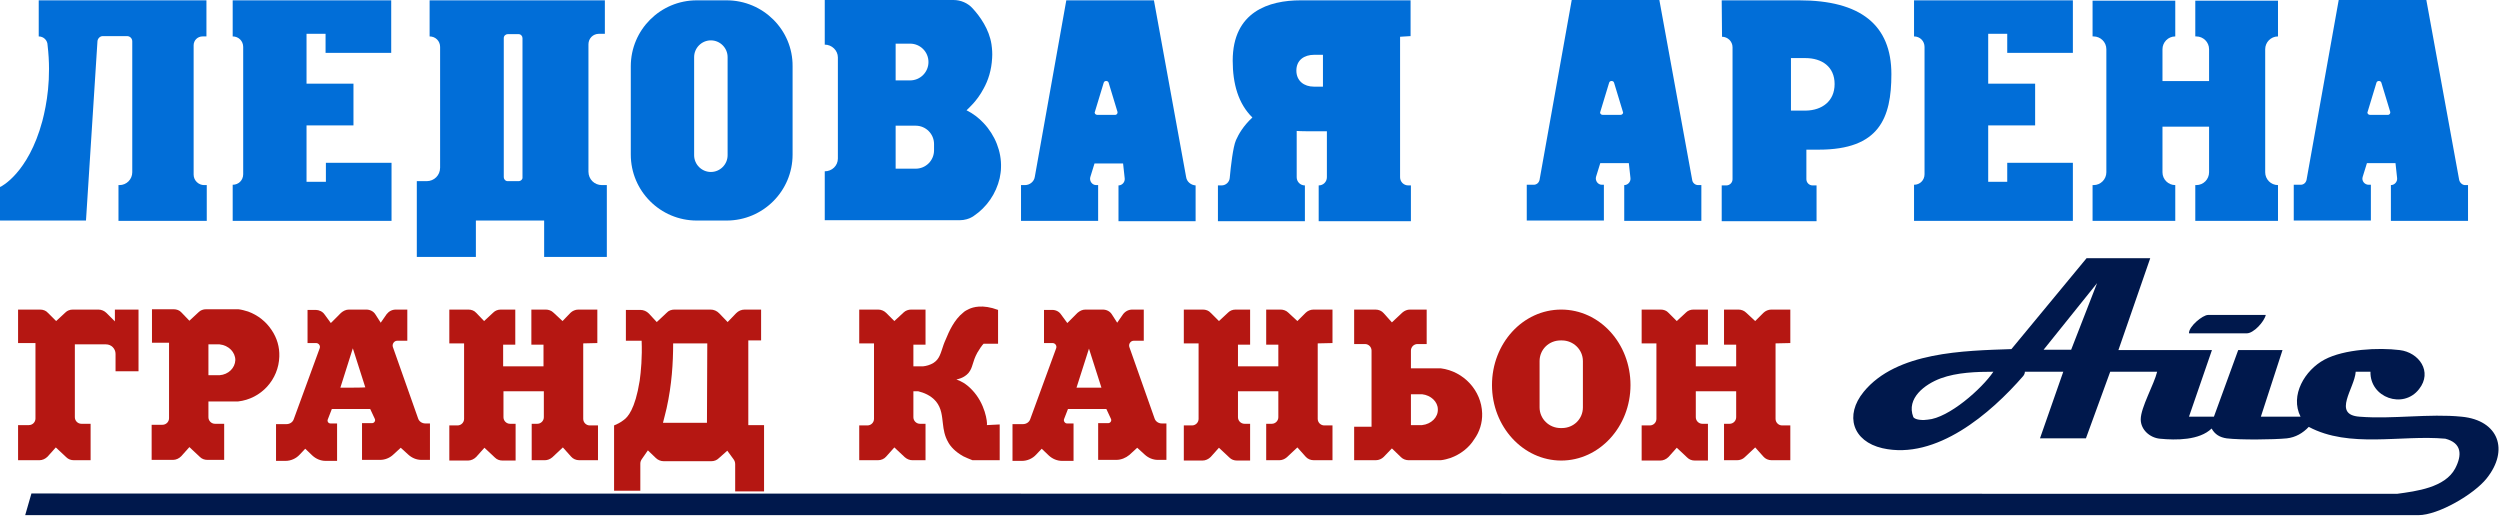
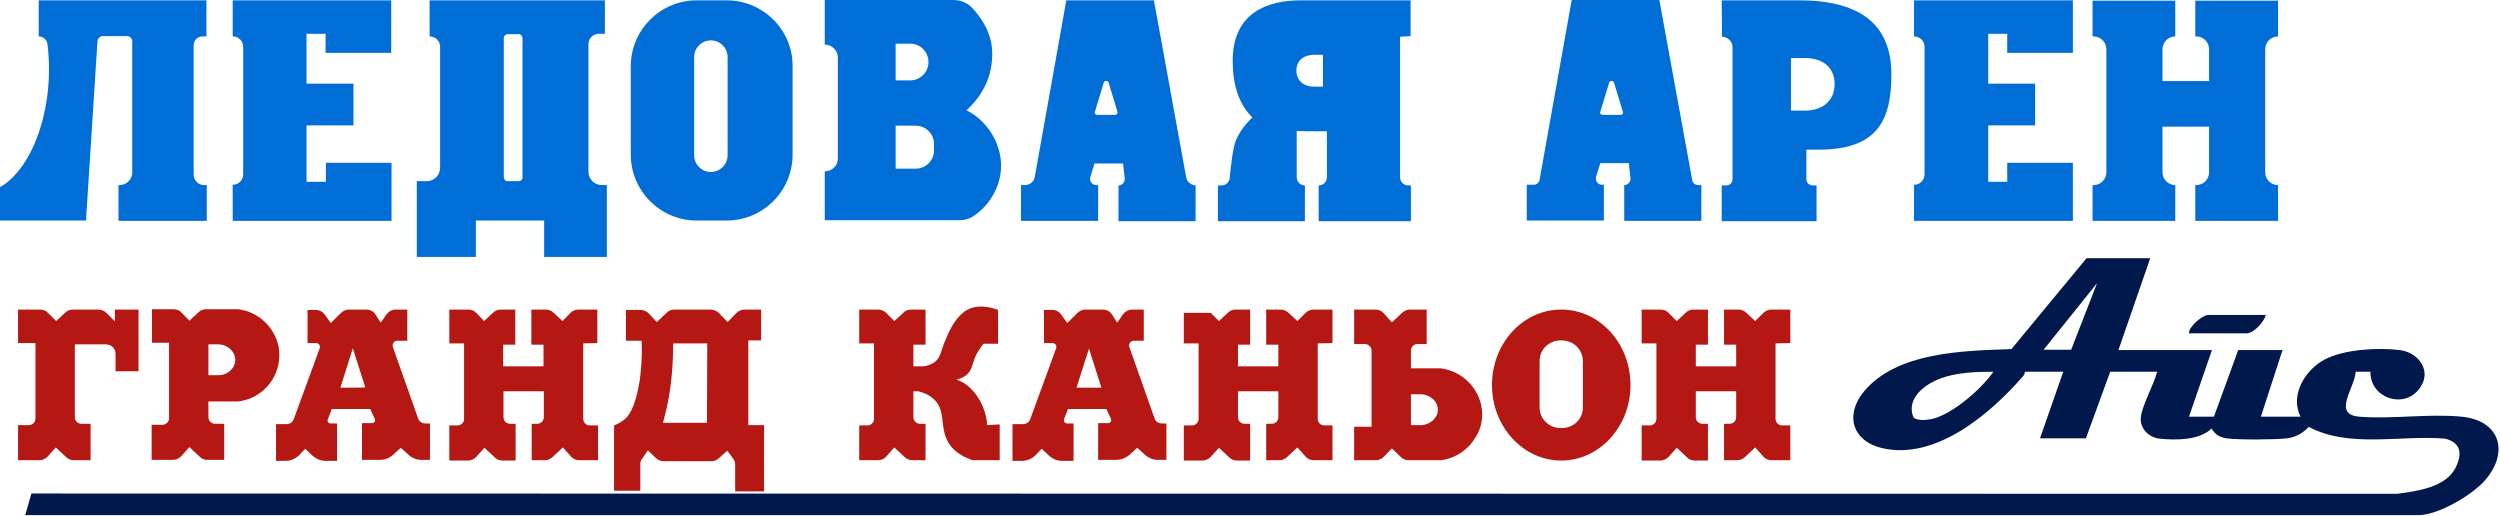
<svg xmlns="http://www.w3.org/2000/svg" width="397" height="82" viewBox="0 0 397 82" fill="none">
  <path d="M6.15 0.052V5.785C6.932 5.785 7.557 6.41 7.557 7.192C8.182 12.456 7.401 16.625 6.723 19.231C4.482 27.569 0.104 29.654 0.104 29.654C0.104 29.654 0.104 29.654 0.052 29.654L0 29.706V34.97C0 35.022 -2.98994e-07 35.022 0.052 35.022H13.655L15.479 6.514C15.531 6.098 15.896 5.733 16.313 5.733H20.169C20.638 5.733 21.003 6.098 21.003 6.567V27.361C21.003 28.455 20.117 29.393 18.971 29.393H18.814V35.074H32.834V29.393H32.417C31.531 29.393 30.749 28.664 30.749 27.726V7.192C30.749 6.41 31.375 5.785 32.156 5.785H32.782V0.052C23.974 0.052 15.062 0.052 6.15 0.052Z" fill="#016ED8" />
  <path d="M361.746 29.393V35.074H348.612V29.393H348.769C349.915 29.393 350.801 28.455 350.801 27.361V20.117H343.401V27.361C343.401 28.507 344.339 29.393 345.433 29.393V35.074H332.3V29.393H332.456C333.603 29.393 334.489 28.455 334.489 27.361V7.817C334.489 6.671 333.55 5.785 332.456 5.785H332.3V0.104H345.433V5.785C344.287 5.785 343.401 6.723 343.401 7.817V12.873H350.801V7.817C350.801 6.671 349.863 5.785 348.769 5.785H348.612V0.104H361.746V5.785C360.599 5.785 359.713 6.723 359.713 7.817V27.361C359.713 28.455 360.599 29.393 361.746 29.393Z" fill="#016ED8" />
  <path d="M36.951 0.052V5.785C37.889 5.785 38.619 6.514 38.619 7.453V27.673C38.619 28.611 37.889 29.341 36.951 29.341V35.074H62.176V25.849H51.752V28.872H48.678V19.908H56.13V13.29H48.678V5.368H51.7V8.391H62.124V0.052H36.951Z" fill="#016ED8" />
  <path d="M68.222 0.052V5.785C69.16 5.785 69.889 6.514 69.889 7.453V26.631C69.889 27.83 68.951 28.768 67.752 28.768H66.189V40.806H75.57V35.022H86.41V40.806H96.365V29.393H95.583C94.384 29.393 93.446 28.455 93.446 27.256V7.036C93.446 6.098 94.176 5.368 95.114 5.368H96.052V0.052H68.222ZM82.345 28.768H80.625C80.261 28.768 80 28.455 80 28.142V6.045C80 5.681 80.313 5.42 80.625 5.42H82.345C82.71 5.42 82.971 5.733 82.971 6.045V28.142C83.023 28.455 82.71 28.768 82.345 28.768Z" fill="#016ED8" />
  <path d="M115.388 0.052H110.645C104.86 0.052 100.169 4.743 100.169 10.527V24.546C100.169 30.331 104.86 35.022 110.645 35.022H115.388C121.173 35.022 125.863 30.331 125.863 24.546V10.527C125.915 4.743 121.173 0.052 115.388 0.052ZM115.544 24.651C115.544 26.11 114.345 27.309 112.886 27.309C111.427 27.309 110.228 26.11 110.228 24.651V9.068C110.228 7.609 111.427 6.41 112.886 6.41C114.345 6.41 115.544 7.609 115.544 9.068V24.651Z" fill="#016ED8" />
  <path d="M156.195 19.543C155.414 18.709 154.528 18.032 153.485 17.511C153.798 17.198 155.153 16.052 156.195 14.071C156.925 12.768 157.446 11.153 157.551 9.224C157.603 8.495 157.551 7.765 157.446 7.036C157.081 4.638 155.622 2.606 154.476 1.355C153.694 0.469 152.547 0 151.401 0H130.971V7.088C132.117 7.088 133.055 8.026 133.055 9.12V25.172C133.055 26.318 132.117 27.204 130.971 27.204V34.97H152.391C153.173 34.97 153.954 34.761 154.632 34.292C156.717 32.885 158.176 30.748 158.749 28.299C158.853 27.726 158.958 27.204 158.958 26.631C159.062 24.077 158.02 21.472 156.195 19.543ZM142.228 6.931H144.521C146.137 6.931 147.44 8.234 147.44 9.85C147.44 11.465 146.137 12.768 144.521 12.768H142.228V6.931ZM148.326 23.869C148.326 25.485 147.023 26.787 145.407 26.787H142.228V19.96H145.407C147.023 19.96 148.326 21.263 148.326 22.879V23.869Z" fill="#016ED8" />
  <path d="M268.717 28.559L263.505 0H249.59L244.482 28.559C244.378 29.028 244.013 29.341 243.544 29.341H242.449V35.022H254.697V29.341H254.384C253.759 29.341 253.29 28.716 253.446 28.09L254.124 25.901H258.658L258.919 28.299C258.971 28.872 258.502 29.393 257.928 29.393V35.074H270.176V29.393H269.655C269.186 29.393 268.769 29.028 268.717 28.559ZM257.355 18.241H254.489C254.228 18.241 254.02 17.98 254.124 17.771L255.531 13.133C255.635 12.768 256.208 12.768 256.313 13.133L257.72 17.771C257.824 17.98 257.616 18.241 257.355 18.241Z" fill="#016ED8" />
  <path d="M188.352 28.09L183.244 0.052H169.329L164.326 28.09C164.221 28.82 163.544 29.393 162.762 29.393H162.137V35.074H174.384V29.393H174.072C173.446 29.393 172.977 28.768 173.133 28.142L173.811 25.954H178.345L178.606 28.351C178.658 28.924 178.189 29.445 177.616 29.445V35.126H189.863V29.445C189.133 29.393 188.456 28.872 188.352 28.09ZM177.094 18.241H174.228C173.967 18.241 173.759 17.98 173.863 17.771L175.27 13.133C175.374 12.768 175.948 12.768 176.052 13.133L177.459 17.771C177.511 17.98 177.355 18.241 177.094 18.241Z" fill="#016ED8" />
  <path d="M273.407 0.052H285.707C295.453 0.052 300.352 3.961 300.352 11.778C300.352 18.762 298.424 23.765 288.834 23.765H286.853V28.455C286.853 28.976 287.27 29.445 287.844 29.445H288.469V35.126H273.407V29.445H274.137C274.658 29.445 275.127 29.028 275.127 28.455V7.505C275.127 6.567 274.345 5.837 273.459 5.837L273.407 0.052ZM291.336 13.342C291.336 10.579 289.303 9.224 286.697 9.224H284.404V17.563H286.801C289.303 17.511 291.336 16.104 291.336 13.342Z" fill="#016ED8" />
  <path d="M224 5.733V0.052H206.541C201.538 0.052 195.753 1.824 195.753 9.641C195.753 13.29 196.638 16.468 198.88 18.657C197.42 20.012 196.691 21.315 196.274 22.253C195.805 23.296 195.44 26.475 195.283 28.247C195.231 28.924 194.658 29.445 193.981 29.445H193.407V35.126H207.218V29.445C206.489 29.445 205.915 28.872 205.915 28.142V20.794C206.489 20.846 208 20.846 208.573 20.846H210.71V28.142C210.71 28.872 210.137 29.445 209.407 29.445V35.126H224.052V29.445H223.635C222.906 29.445 222.332 28.872 222.332 28.142V5.837L224 5.733ZM210.085 13.758H208.625C207.114 13.758 205.863 12.873 205.863 11.205C205.863 9.537 207.114 8.703 208.678 8.703H210.085V13.758Z" fill="#016ED8" />
  <path d="M303.948 0.052V5.785C304.886 5.785 305.616 6.514 305.616 7.453V27.673C305.616 28.611 304.886 29.341 303.948 29.341V35.074H329.173V25.849H318.749V28.872H315.726V19.908H323.179V13.29H315.726V5.368H318.749V8.391H329.173V0.052H303.948Z" fill="#016ED8" />
-   <path d="M390.515 28.559L385.303 0H371.388L366.28 28.559C366.176 29.028 365.811 29.341 365.342 29.341H364.248V35.022H376.495V29.341H376.13C375.505 29.341 374.984 28.716 375.192 28.09L375.87 25.901H380.404L380.664 28.299C380.717 28.872 380.248 29.393 379.674 29.393V35.074H391.922V29.393H391.453C391.036 29.393 390.619 29.028 390.515 28.559ZM379.205 18.241H376.339C376.078 18.241 375.87 17.98 375.974 17.771L377.381 13.133C377.485 12.768 378.059 12.768 378.163 13.133L379.57 17.771C379.622 17.98 379.466 18.241 379.205 18.241Z" fill="#016ED8" />
  <path d="M341.459 41L336.404 55.592H351.257L347.609 66.172H351.57L355.427 55.592H362.463L359.023 66.172H365.329C363.609 62.784 366.007 58.771 369.134 57.104C372.261 55.436 377.733 55.175 381.068 55.592C384.143 55.957 386.332 59.032 384.143 61.794C381.642 65.025 376.326 63.149 376.43 59.032H374.085C373.928 61.638 370.28 65.859 374.71 66.172C379.922 66.589 385.759 65.651 390.919 66.172C396.808 66.745 398.476 71.488 394.879 75.97C392.899 78.471 387.218 81.806 384.039 81.806H4L4.99 78.367L380.651 78.419C383.726 78.002 388.261 77.429 389.876 74.406C391.023 72.217 390.919 70.341 388.313 69.664C381.225 69.038 373.094 71.227 366.632 67.787C365.694 68.778 364.547 69.455 363.14 69.612C361.003 69.82 355.687 69.872 353.603 69.612C352.508 69.455 351.726 68.986 351.205 68.048C349.277 69.924 345.577 69.924 342.971 69.664C341.407 69.507 339.948 68.256 339.948 66.589C339.948 64.713 342.085 61.012 342.554 59.032H335.101L331.244 69.612H323.948L327.648 59.032H321.55C321.55 59.293 321.446 59.501 321.29 59.709C316.13 65.651 307.479 73.103 298.932 71.175C294.189 70.081 292.886 65.963 295.961 62.211C301.173 55.853 311.909 55.697 319.414 55.436L331.349 41H341.459ZM324.521 55.54H328.899L333.016 44.961L324.521 55.54ZM316.547 59.032C313.837 59.032 310.762 59.136 308.208 60.074C305.655 61.012 302.684 63.253 303.831 66.224C304.143 66.745 305.55 66.745 306.124 66.641C309.459 66.38 314.723 61.742 316.547 59.032C316.547 58.98 316.547 58.98 316.547 59.032Z" fill="#00184C" />
  <path d="M359.805 50.016C359.544 51.11 357.876 52.934 356.782 52.934H347.609C347.557 51.84 349.798 50.016 350.632 50.016H359.805Z" fill="#00184C" />
  <path d="M2.87 49.161V54.477H5.632V66.464C5.632 67.037 5.163 67.506 4.59 67.506H2.87V73.082H6.257C6.726 73.082 7.195 72.874 7.56 72.509L8.863 71.05L10.531 72.613C10.844 72.926 11.261 73.082 11.73 73.082H14.388V67.297H12.928C12.355 67.297 11.886 66.829 11.886 66.255V54.685H16.837C17.671 54.685 18.349 55.363 18.349 56.197V58.959H21.997V49.161H18.244V51.037L16.889 49.682C16.576 49.37 16.108 49.161 15.638 49.161H11.573C11.104 49.161 10.687 49.318 10.375 49.63L8.915 50.985L7.612 49.682C7.3 49.318 6.831 49.161 6.362 49.161H2.87Z" fill="#B51712" />
  <path d="M43.156 52.445C42.27 51.09 40.967 50.047 39.404 49.474C38.883 49.318 38.362 49.161 37.84 49.109H32.733C32.264 49.109 31.847 49.266 31.534 49.578L30.075 50.933L28.824 49.63C28.511 49.266 28.042 49.109 27.573 49.109H24.134V54.425H26.844V66.412C26.844 66.985 26.375 67.454 25.801 67.454H24.081V73.03H27.469C27.938 73.03 28.407 72.822 28.772 72.457L30.075 70.998L31.743 72.561C32.055 72.874 32.472 73.03 32.941 73.03H35.599V67.297H34.14C33.567 67.297 33.098 66.829 33.098 66.255V63.754H37.788C41.489 63.337 44.251 60.262 44.355 56.614C44.407 55.102 43.99 53.695 43.156 52.445ZM34.87 59.584H33.098V54.685H34.87C36.329 54.842 37.371 55.936 37.371 57.187C37.319 58.438 36.277 59.48 34.87 59.584Z" fill="#B51712" />
  <path d="M235.365 65.63C235.261 62.034 232.446 58.959 228.798 58.49H224.055V55.676C224.055 55.102 224.524 54.633 225.098 54.633H226.557V49.161H223.899C223.482 49.161 223.065 49.318 222.7 49.63L221.033 51.194L219.73 49.735C219.417 49.37 218.948 49.161 218.427 49.161H215.039V54.633H216.759C217.332 54.633 217.801 55.102 217.801 55.676V67.766H215.039V73.082H218.479C218.948 73.082 219.417 72.874 219.73 72.561L221.033 71.206L222.492 72.613C222.805 72.926 223.274 73.082 223.691 73.082H228.798C229.319 73.03 229.892 72.874 230.362 72.718C231.925 72.144 233.28 71.102 234.114 69.747C234.948 68.6 235.417 67.141 235.365 65.63ZM228.329 65.004C228.381 66.255 227.287 67.35 225.827 67.506H224.055V62.607H225.827C227.234 62.764 228.329 63.806 228.329 65.004Z" fill="#B51712" />
  <path d="M94.857 54.477V49.161H91.834C91.365 49.161 90.896 49.37 90.583 49.682L89.332 50.985L87.873 49.63C87.56 49.318 87.091 49.161 86.674 49.161H84.381V54.738H86.309V58.177H79.899V54.738H81.827V49.161H79.534C79.065 49.161 78.648 49.318 78.335 49.63L76.876 50.985L75.625 49.682C75.313 49.318 74.844 49.161 74.374 49.161H71.352V54.529H73.697V66.516C73.697 67.089 73.228 67.558 72.655 67.558H71.352V73.135H74.322C74.791 73.135 75.26 72.926 75.625 72.561L76.928 71.102L78.596 72.665C78.909 72.978 79.326 73.135 79.795 73.135H81.879V67.297H80.993C80.42 67.297 79.951 66.829 79.951 66.255V62.138H86.362V66.255C86.362 66.829 85.892 67.297 85.319 67.297H84.433V73.082H86.518C86.935 73.082 87.352 72.926 87.717 72.613L89.384 71.05L90.687 72.509C91 72.874 91.469 73.082 91.99 73.082H94.961V67.558H93.658C93.085 67.558 92.616 67.089 92.616 66.516V54.529L94.857 54.477Z" fill="#B51712" />
-   <path d="M211.599 54.477V49.161H208.577C208.107 49.161 207.638 49.37 207.326 49.682L206.023 50.985L204.564 49.63C204.251 49.318 203.782 49.161 203.365 49.161H201.072V54.738H203V58.177H196.59V54.738H198.518V49.161H196.225C195.756 49.161 195.339 49.318 195.026 49.63L193.567 50.985L192.264 49.682C191.951 49.318 191.482 49.161 191.013 49.161H187.99V54.529H190.336V66.516C190.336 67.089 189.866 67.558 189.293 67.558H187.99V73.135H190.961C191.43 73.135 191.899 72.926 192.264 72.561L193.567 71.102L195.235 72.665C195.547 72.978 195.964 73.135 196.433 73.135H198.518V67.297H197.632C197.059 67.297 196.59 66.829 196.59 66.255V62.138H203V66.255C203 66.829 202.531 67.297 201.958 67.297H201.072V73.082H203.156C203.573 73.082 203.99 72.926 204.355 72.613L206.023 71.05L207.326 72.509C207.638 72.874 208.107 73.082 208.629 73.082H211.599V67.558H210.296C209.723 67.558 209.254 67.089 209.254 66.516V54.529L211.599 54.477Z" fill="#B51712" />
+   <path d="M211.599 54.477V49.161H208.577C208.107 49.161 207.638 49.37 207.326 49.682L206.023 50.985L204.564 49.63C204.251 49.318 203.782 49.161 203.365 49.161H201.072V54.738H203V58.177H196.59V54.738H198.518V49.161H196.225C195.756 49.161 195.339 49.318 195.026 49.63L193.567 50.985L192.264 49.682H187.99V54.529H190.336V66.516C190.336 67.089 189.866 67.558 189.293 67.558H187.99V73.135H190.961C191.43 73.135 191.899 72.926 192.264 72.561L193.567 71.102L195.235 72.665C195.547 72.978 195.964 73.135 196.433 73.135H198.518V67.297H197.632C197.059 67.297 196.59 66.829 196.59 66.255V62.138H203V66.255C203 66.829 202.531 67.297 201.958 67.297H201.072V73.082H203.156C203.573 73.082 203.99 72.926 204.355 72.613L206.023 71.05L207.326 72.509C207.638 72.874 208.107 73.082 208.629 73.082H211.599V67.558H210.296C209.723 67.558 209.254 67.089 209.254 66.516V54.529L211.599 54.477Z" fill="#B51712" />
  <path d="M284.303 54.477V49.161H281.28C280.811 49.161 280.342 49.37 280.029 49.682L278.726 50.985L277.267 49.63C276.954 49.318 276.485 49.161 276.068 49.161H273.775V54.738H275.704V58.177H269.293V54.738H271.222V49.161H268.928C268.459 49.161 268.042 49.318 267.73 49.63L266.27 50.985L264.967 49.682C264.655 49.318 264.186 49.161 263.717 49.161H260.694V54.529H263.039V66.516C263.039 67.089 262.57 67.558 261.997 67.558H260.694V73.135H263.665C264.134 73.135 264.603 72.926 264.967 72.561L266.27 71.102L267.938 72.665C268.251 72.978 268.668 73.135 269.137 73.135H271.222V67.297H270.336C269.762 67.297 269.293 66.829 269.293 66.255V62.138H275.704V66.255C275.704 66.829 275.235 67.297 274.661 67.297H273.775V73.082H275.86C276.277 73.082 276.746 72.926 277.059 72.613L278.726 71.05L280.029 72.509C280.342 72.874 280.811 73.082 281.332 73.082H284.303V67.558H283C282.427 67.558 281.958 67.089 281.958 66.516V54.529L284.303 54.477Z" fill="#B51712" />
  <path d="M67.547 67.245C67.026 67.245 66.557 66.933 66.401 66.464L62.388 55.102C62.231 54.633 62.596 54.112 63.065 54.112H64.681V49.161H62.857C62.283 49.161 61.762 49.422 61.397 49.891L60.459 51.246L59.625 49.943C59.313 49.422 58.739 49.161 58.166 49.161H55.404C54.935 49.161 54.518 49.37 54.153 49.682L52.537 51.298L51.547 49.943C51.234 49.474 50.661 49.213 50.14 49.213H48.837V54.477H50.192C50.609 54.477 50.922 54.894 50.766 55.311L46.648 66.568C46.492 67.037 46.023 67.35 45.502 67.35H43.834V73.187H45.345C46.179 73.187 47.013 72.822 47.586 72.196L48.472 71.258L49.619 72.353C50.192 72.874 50.922 73.187 51.704 73.187H53.528V67.245H52.485C52.12 67.245 51.912 66.881 52.068 66.568L52.694 64.952H58.791L59.521 66.516C59.678 66.829 59.417 67.193 59.104 67.193H57.489V73.03H60.355C61.137 73.03 61.866 72.718 62.388 72.249L63.638 71.102L64.837 72.196C65.41 72.718 66.14 73.03 66.922 73.03H68.277V67.245H67.547ZM54.049 61.565L56.029 55.311L58.01 61.513C58.01 61.565 54.049 61.565 54.049 61.565Z" fill="#B51712" />
  <path d="M184.498 67.245C183.977 67.245 183.508 66.933 183.352 66.464L179.339 55.102C179.182 54.633 179.547 54.112 180.016 54.112H181.632V49.161H179.808C179.235 49.161 178.713 49.422 178.349 49.891L177.41 51.246L176.577 49.943C176.264 49.422 175.691 49.161 175.117 49.161H172.355C171.886 49.161 171.469 49.37 171.104 49.682L169.489 51.298L168.498 49.943C168.186 49.474 167.665 49.213 167.091 49.213H165.788V54.477H167.143C167.56 54.477 167.873 54.894 167.717 55.311L163.599 66.568C163.443 67.037 162.974 67.35 162.453 67.35H160.785V73.187H162.296C163.13 73.187 163.964 72.822 164.537 72.196L165.423 71.258L166.57 72.353C167.143 72.874 167.873 73.187 168.655 73.187H170.479V67.245H169.437C169.124 67.245 168.863 66.881 168.967 66.568L169.593 64.952H175.691L176.42 66.516C176.577 66.829 176.316 67.193 176.003 67.193H174.388V73.03H177.254C178.036 73.03 178.765 72.718 179.339 72.249L180.59 71.102L181.788 72.196C182.362 72.718 183.091 73.03 183.873 73.03H185.228V67.245H184.498ZM170.948 61.565L172.928 55.363L174.909 61.565H170.948Z" fill="#B51712" />
  <path d="M118.831 67.506V54.06H120.863V49.161H118.257C117.736 49.161 117.267 49.37 116.902 49.735L115.547 51.142L114.192 49.735C113.827 49.37 113.358 49.161 112.837 49.161H107.104C106.635 49.161 106.166 49.318 105.853 49.682L104.29 51.142L103.039 49.787C102.674 49.422 102.205 49.213 101.684 49.213H99.391V54.112H101.892C101.997 56.77 101.788 58.959 101.58 60.47C100.85 65.056 99.651 66.255 99.078 66.672C98.505 67.141 97.879 67.402 97.515 67.558V77.929H101.684V73.603C101.684 73.343 101.788 73.082 101.945 72.874L102.883 71.519L104.134 72.718C104.446 73.03 104.915 73.239 105.384 73.239H112.941C113.41 73.239 113.827 73.082 114.14 72.77L115.495 71.571L116.485 72.926C116.642 73.135 116.746 73.395 116.746 73.708V78.033H121.332V67.506H118.831ZM112.264 67.141H105.28C105.489 66.412 105.645 65.63 105.853 64.848C106.687 61.096 106.896 57.604 106.896 54.529H112.316L112.264 67.141Z" fill="#B51712" />
  <path d="M158.752 67.402V73.082H154.427C153.906 72.874 153.384 72.665 152.967 72.457C151.665 71.727 150.935 70.894 150.57 70.216C149.997 69.226 149.84 68.236 149.736 67.297C149.58 66.047 149.528 64.848 148.642 63.754C147.808 62.763 146.661 62.346 145.827 62.138H145.046V66.255C145.046 66.829 145.515 67.297 146.088 67.297H146.974V73.082H144.889C144.472 73.082 144.055 72.926 143.691 72.613L142.023 71.05L140.72 72.509C140.407 72.874 139.938 73.082 139.417 73.082H136.446V67.558H137.749C138.323 67.558 138.792 67.089 138.792 66.516V54.529H136.446V49.161H139.469C139.938 49.161 140.407 49.37 140.72 49.682L142.023 50.985L143.482 49.63C143.795 49.318 144.264 49.161 144.681 49.161H146.974V54.738H145.046V58.177H146.557C147.078 58.125 147.704 57.969 148.277 57.604C149.215 56.979 149.371 56.093 149.84 54.738C149.945 54.477 150.049 54.164 150.205 53.852C150.674 52.705 151.508 50.777 152.967 49.63C153.228 49.37 153.593 49.213 153.906 49.057C154.479 48.797 155.99 48.275 158.492 49.213V54.581H157.71H156.199C155.938 54.842 155.573 55.363 155.209 55.988C154.375 57.5 154.531 58.334 153.801 59.22C153.489 59.584 152.915 60.053 151.873 60.262C152.498 60.47 153.384 60.887 154.323 61.877C156.459 64.066 156.824 67.089 156.72 67.506L158.752 67.402Z" fill="#B51712" />
  <path d="M247.925 49.161C241.827 49.161 236.928 54.529 236.928 61.148C236.928 67.766 241.879 73.135 247.925 73.135C253.971 73.135 258.922 67.766 258.922 61.148C258.922 54.529 254.023 49.161 247.925 49.161ZM251.365 64.692C251.365 66.516 249.906 67.975 248.029 67.975H247.821C245.997 67.975 244.485 66.516 244.485 64.692V57.343C244.485 55.519 245.945 54.06 247.821 54.06H248.029C249.853 54.06 251.365 55.519 251.365 57.343V64.692Z" fill="#B51712" />
</svg>